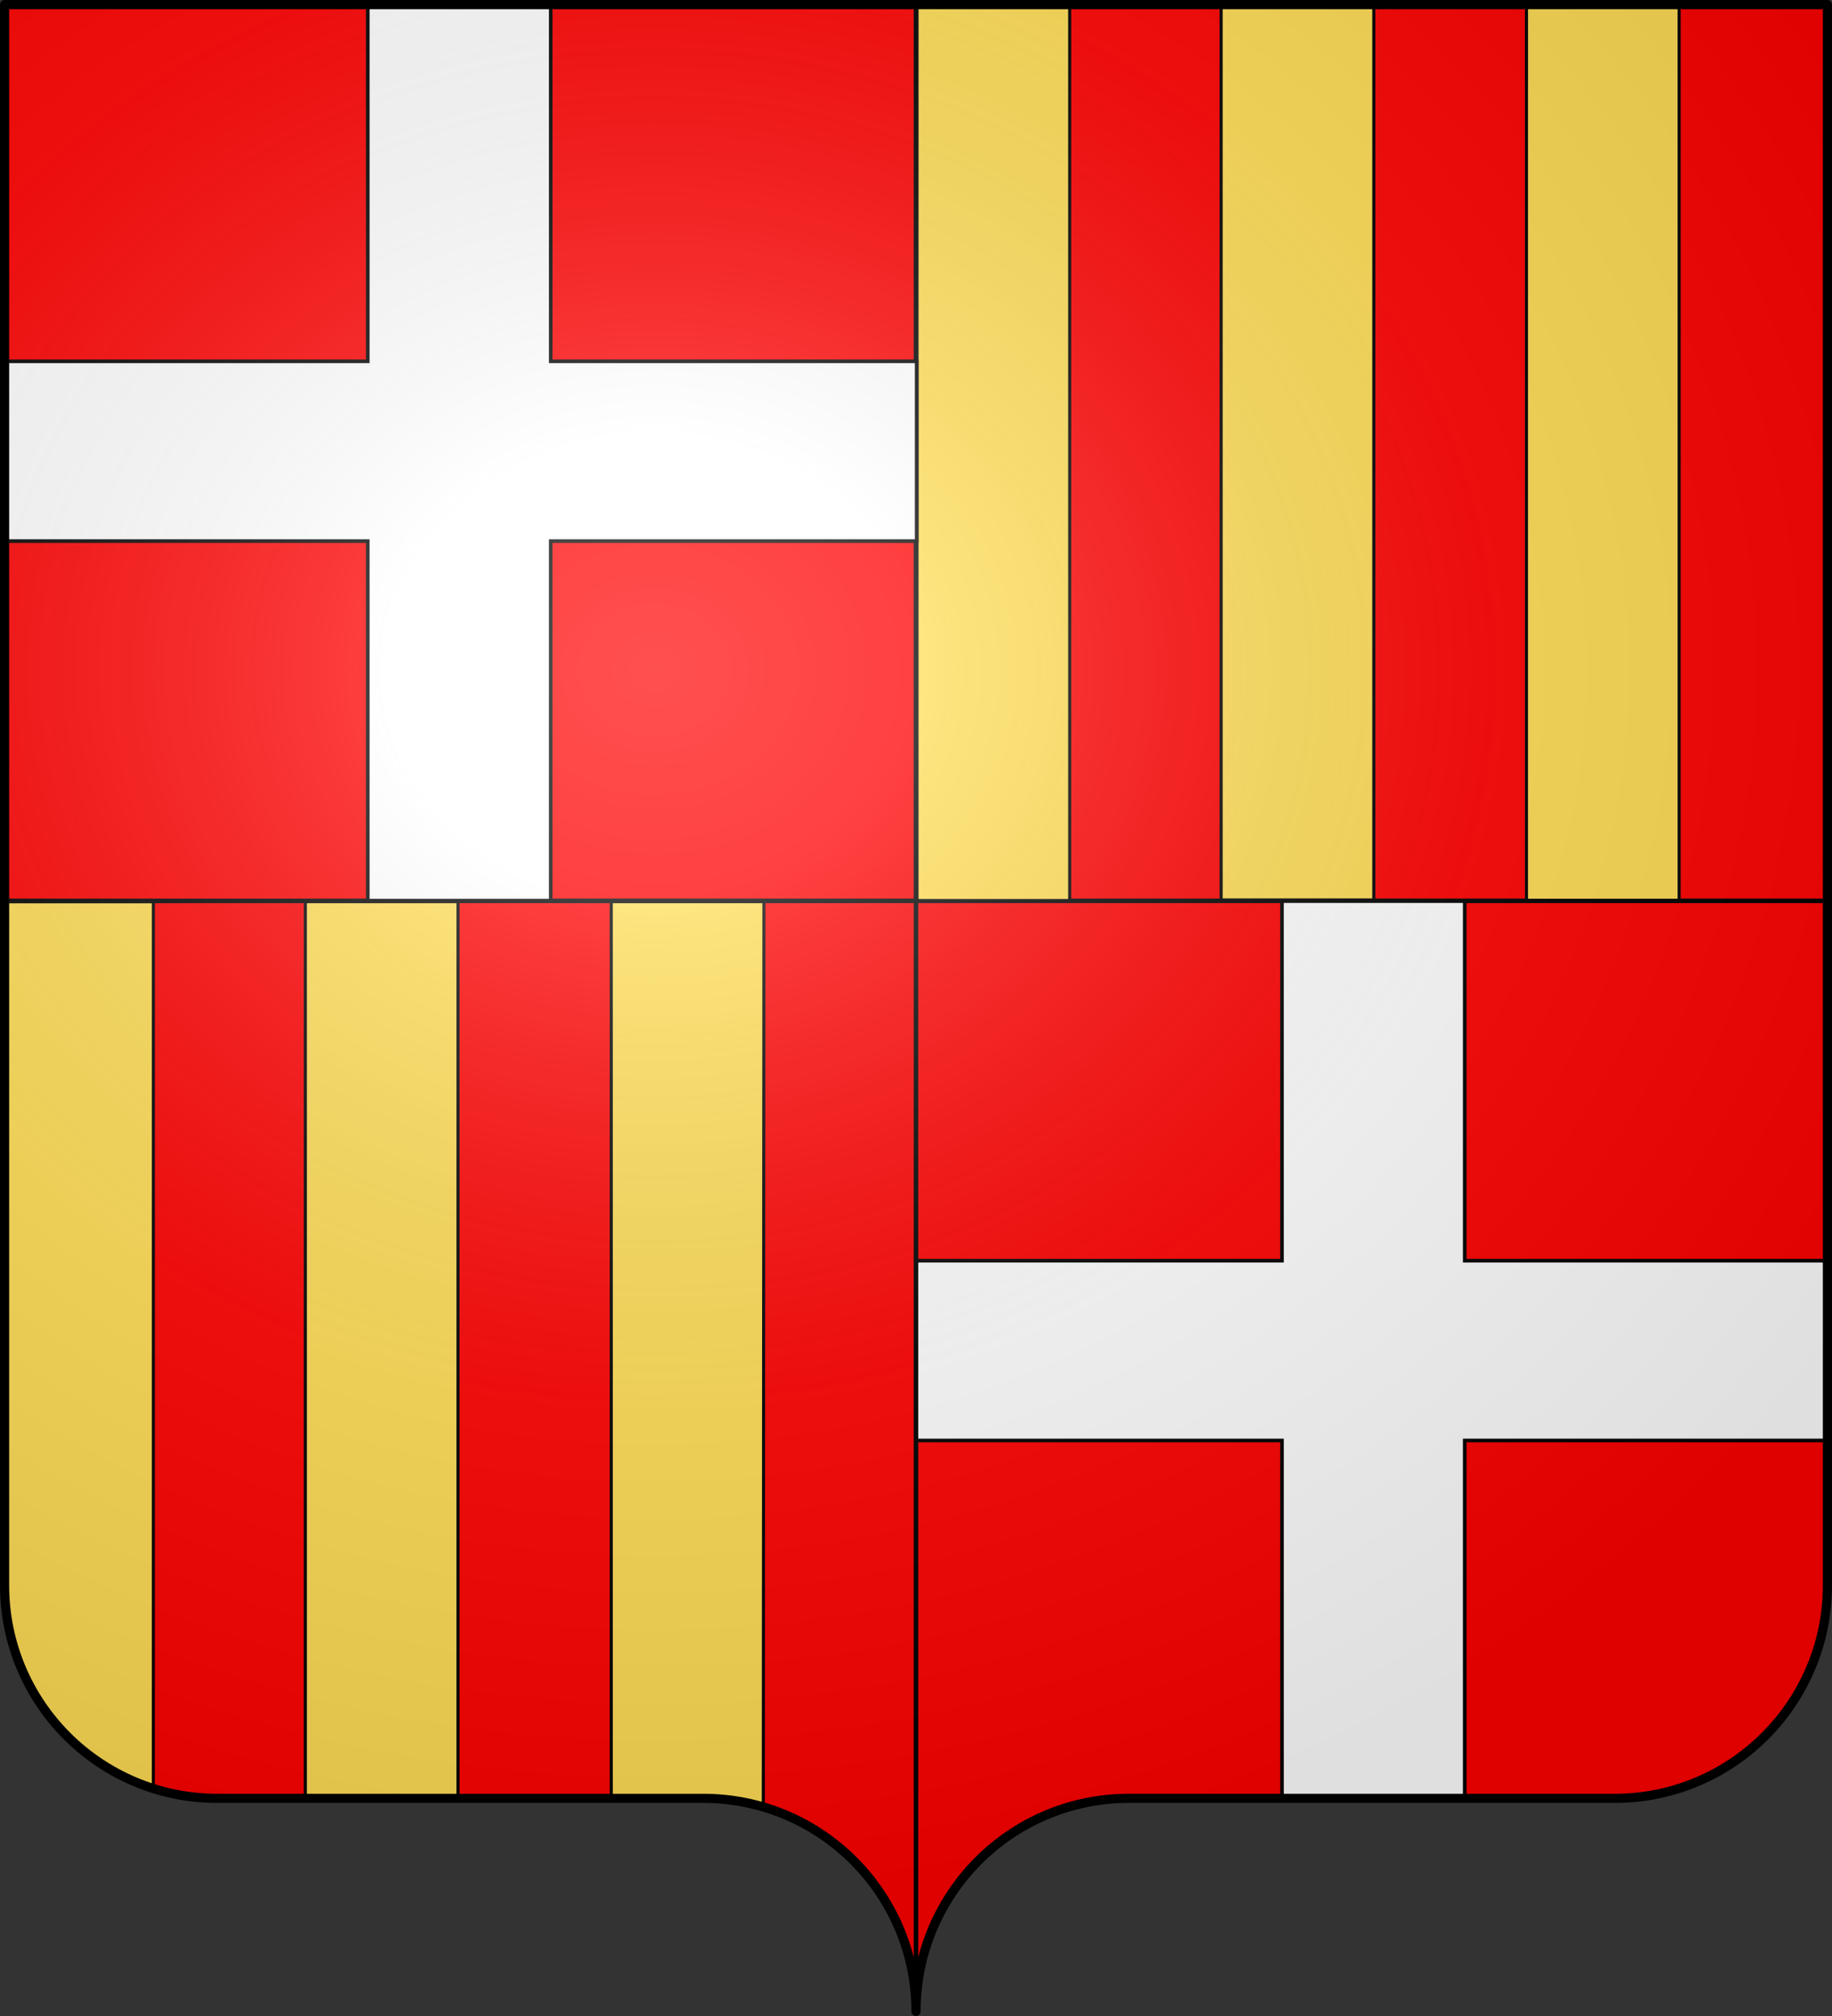
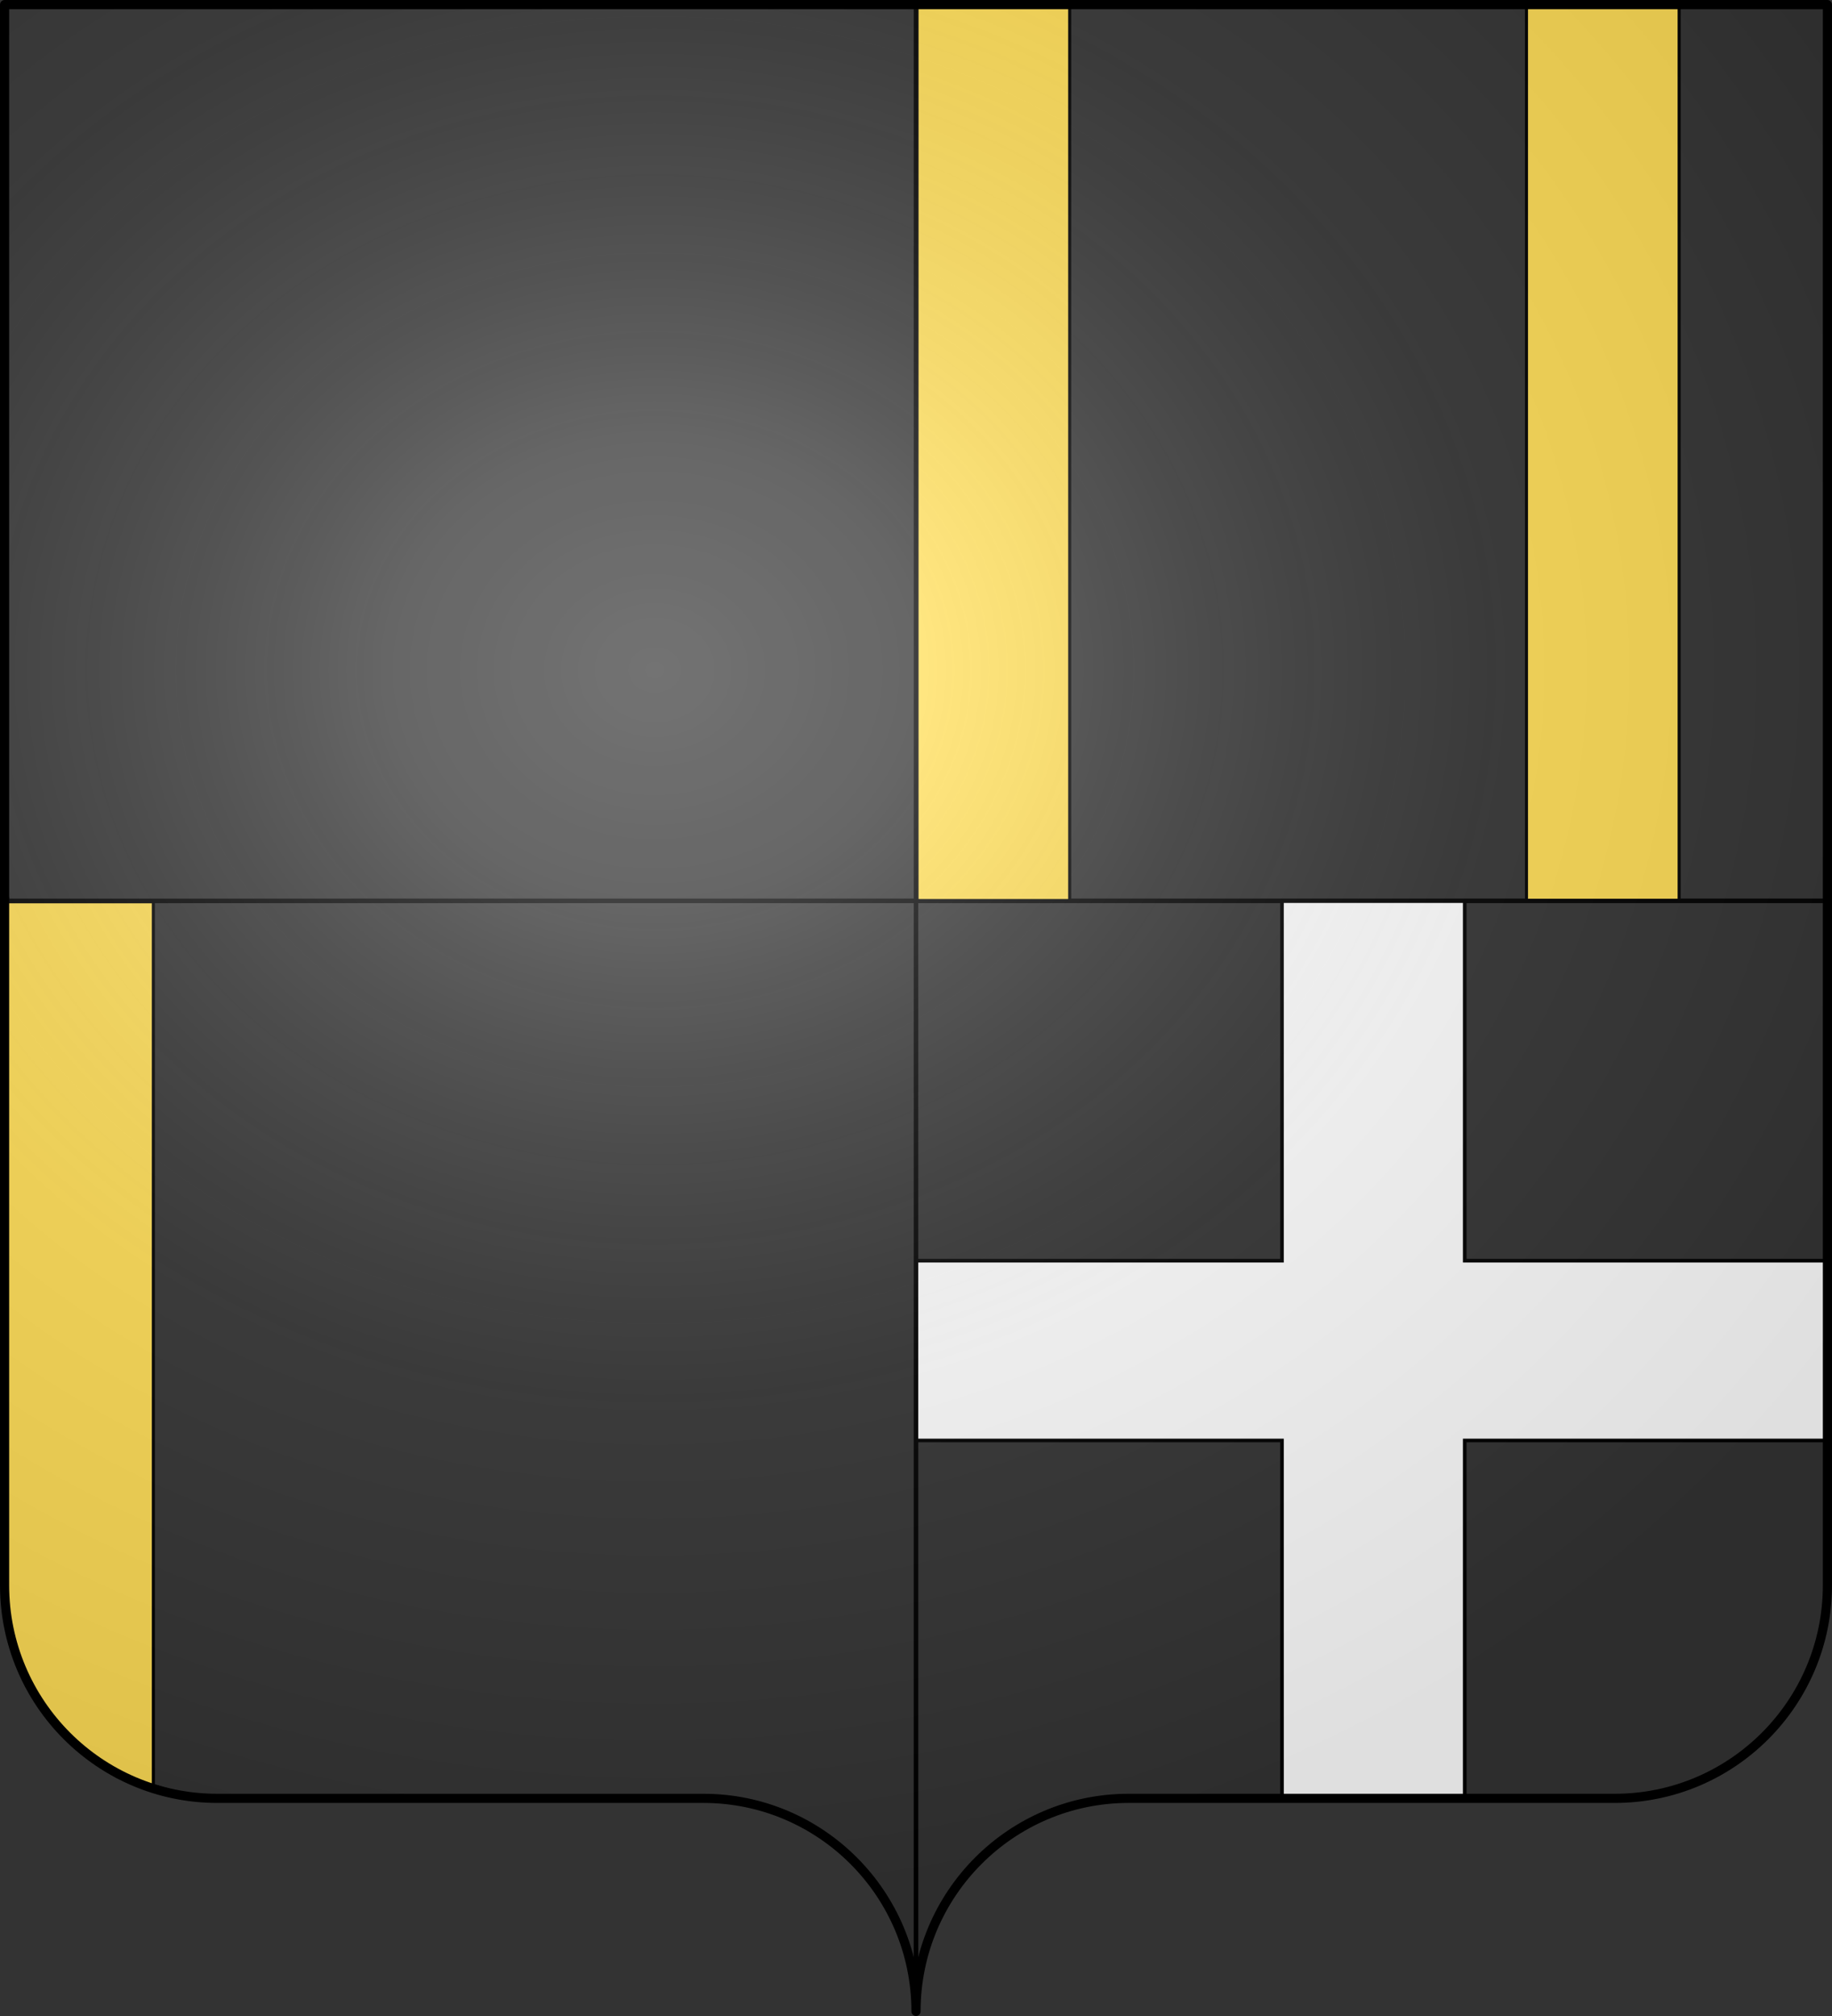
<svg xmlns="http://www.w3.org/2000/svg" xmlns:ns1="http://sodipodi.sourceforge.net/DTD/sodipodi-0.dtd" xmlns:ns2="http://www.inkscape.org/namespaces/inkscape" xmlns:xlink="http://www.w3.org/1999/xlink" height="660" width="600" version="1.0" id="svg2" ns1:version="0.32" ns2:version="0.44" ns1:docname="Copie (2) de Blason carré.svg" ns1:docbase="C:\Documents and Settings\Nicolas\Mes documents\Mes images\Antoine\Héraldique">
  <rect width="100%" height="100%" fill="#333333" stroke="none" />
  <ns1:namedview ns2:window-height="712" ns2:window-width="1024" ns2:pageshadow="2" ns2:pageopacity="0.0" guidetolerance="10.0" gridtolerance="10.0" objecttolerance="10.0" borderopacity="1.0" bordercolor="#666666" pagecolor="#ffffff" id="base" showgrid="false" height="660px" ns2:zoom="0.63" ns2:cx="283.82447" ns2:cy="392.93004" ns2:window-x="-4" ns2:window-y="-4" ns2:current-layer="layer1" />
  <desc id="desc4">Flag of Canton of Valais (Wallis)</desc>
  <defs id="defs6">
    <linearGradient id="linearGradient2893">
      <stop style="stop-color:white;stop-opacity:0.314;" offset="0" id="stop2895" />
      <stop id="stop2897" offset="0.19" style="stop-color:white;stop-opacity:0.251;" />
      <stop style="stop-color:#6b6b6b;stop-opacity:0.125;" offset="0.6" id="stop2901" />
      <stop style="stop-color:black;stop-opacity:0.125;" offset="1" id="stop2899" />
    </linearGradient>
    <radialGradient ns2:collect="always" xlink:href="#linearGradient2893" id="radialGradient2883" cx="203.198" cy="218.01" fx="203.198" fy="218.01" r="300" gradientTransform="matrix(1.36,0,0,1.355,-79.528,-87.645)" gradientUnits="userSpaceOnUse" />
    <linearGradient id="linearGradient2955">
      <stop style="stop-color:white;stop-opacity:0;" offset="0" id="stop2965" />
      <stop style="stop-color:black;stop-opacity:0.646;" offset="1" id="stop2959" />
    </linearGradient>
    <radialGradient ns2:collect="always" xlink:href="#linearGradient2955" id="radialGradient2961" cx="225.524" cy="218.901" fx="225.524" fy="218.901" r="300" gradientTransform="matrix(-4.167939e-4,2.183,-1.884,-3.599562e-4,615.597,-289.121)" gradientUnits="userSpaceOnUse" />
    <polygon id="star" transform="scale(53,53)" points="0,-1 0.588,0.809 -0.951,-0.309 0.951,-0.309 -0.588,0.809 0,-1 " />
    <clipPath id="clip">
      <path d="M 0,-200 L 0,600 L 300,600 L 300,-200 L 0,-200 z " id="path10" />
    </clipPath>
    <radialGradient ns2:collect="always" xlink:href="#linearGradient2955" id="radialGradient1911" gradientUnits="userSpaceOnUse" gradientTransform="matrix(-4.167939e-4,2.183,-1.884,-3.599562e-4,1395.597,-309.121)" cx="225.524" cy="218.901" fx="225.524" fy="218.901" r="300" />
    <radialGradient ns2:collect="always" xlink:href="#linearGradient2955" id="radialGradient2928" cx="-483.508" cy="153.928" fx="-483.508" fy="153.928" r="300" gradientTransform="matrix(0,2.342,-2.291,0,562.913,1323.77)" gradientUnits="userSpaceOnUse" />
    <radialGradient ns2:collect="always" xlink:href="#linearGradient2893" id="radialGradient11919" gradientUnits="userSpaceOnUse" gradientTransform="matrix(1.551,0,0,1.35,-227.894,-51.264)" cx="285.186" cy="200.448" fx="285.186" fy="200.448" r="300" />
  </defs>
  <g ns2:groupmode="layer" id="layer1" ns2:label="Fond écu">
-     <path id="path2014" style="fill:red;fill-opacity:1;fill-rule:nonzero;stroke:none;stroke-width:5;stroke-linecap:round;stroke-linejoin:round;stroke-miterlimit:4;stroke-dashoffset:0;stroke-opacity:1" d="M 300,658.499 C 300,619.995 331.203,588.746 369.65,588.746 C 408.097,588.746 490.403,588.746 528.85,588.746 C 567.297,588.746 598.5,557.496 598.5,518.992 L 598.5,1.5 L 1.5,1.5 L 1.5,518.992 C 1.5,557.496 32.703,588.746 71.15,588.746 C 109.597,588.746 191.903,588.746 230.35,588.746 C 268.797,588.746 300,619.995 300,658.499 z " ns1:nodetypes="cssccccssc" />
    <path style="fill:none;fill-rule:evenodd;stroke:black;stroke-width:1.5;stroke-linecap:butt;stroke-linejoin:miter;stroke-opacity:1;stroke-miterlimit:4;stroke-dasharray:none" d="M 300,0.873 L 300,294.921 L 598.413,294.921 L 598.413,1.667 L 300,0.873 z " id="path1892" ns1:nodetypes="ccccc" />
    <path style="fill:#fd5;fill-rule:evenodd;stroke:black;stroke-width:1px;stroke-linecap:butt;stroke-linejoin:miter;stroke-opacity:1" d="M 300.334,1.27 L 300.334,294.822 L 350.334,294.822 L 350.334,1.666 L 300.334,1.27 z " id="path1894" />
-     <path id="path1896" d="M 399.937,1.27 L 399.937,294.623 L 449.938,294.623 L 449.938,1.666 L 399.937,1.27 z " style="fill:#fd5;fill-rule:evenodd;stroke:black;stroke-width:0.999px;stroke-linecap:butt;stroke-linejoin:miter;stroke-opacity:1" />
    <path style="fill:#fd5;fill-rule:evenodd;stroke:black;stroke-width:1px;stroke-linecap:butt;stroke-linejoin:miter;stroke-opacity:1" d="M 499.937,1.27 L 499.937,294.722 L 549.937,294.722 L 549.937,1.666 L 499.937,1.27 z " id="path1898" />
    <path style="fill:none;fill-rule:evenodd;stroke:black;stroke-width:1.5;stroke-linecap:butt;stroke-linejoin:miter;stroke-opacity:1;stroke-miterlimit:4;stroke-dasharray:none" d="M 300,294.921 L 300,653.651 L 297.817,639.762 L 290.079,621.905 L 277.778,607.024 L 261.706,596.111 L 241.27,588.968 L 221.032,588.373 L 63.69,588.77 L 38.492,581.429 L 23.016,569.921 L 8.929,551.865 L 3.571,536.984 L 0.992,516.944 L 2.245,294.661 L 1.403,294.942 L 300,294.921 z " id="path1902" />
    <path style="fill:#fd5;fill-rule:evenodd;stroke:black;stroke-width:1px;stroke-linecap:butt;stroke-linejoin:miter;stroke-opacity:1" d="M 0.842,295.222 L 50.227,295.222 L 50.227,585.081 L 35.917,579.474 L 19.361,566.018 L 10.663,553.684 L 3.648,537.425 L 1.683,523.128 L 0.842,295.222 z " id="path1904" />
-     <path style="fill:#fd5;fill-rule:evenodd;stroke:black;stroke-width:1px;stroke-linecap:butt;stroke-linejoin:miter;stroke-opacity:1" d="M 100,295.201 L 150,295.201 L 150,588.77 L 100,588.77 L 100,295.201 z " id="path1906" />
-     <path id="path1908" d="M 200.192,295.201 L 250.193,295.201 L 249.994,591.746 C 233.791,587.98 217.19,588.178 200.192,588.773 L 200.192,295.201 z " style="fill:#fd5;fill-rule:evenodd;stroke:black;stroke-width:1px;stroke-linecap:butt;stroke-linejoin:miter;stroke-opacity:1" ns1:nodetypes="ccccc" />
-     <path style="fill:white;fill-rule:evenodd;stroke:black;stroke-width:1.188px;stroke-linecap:butt;stroke-linejoin:miter;stroke-opacity:1" d="M 120.451,0.57 L 120.451,118.285 L 0.604,118.285 L 0.604,177.142 L 120.451,177.142 L 120.451,294.857 L 180.375,294.857 L 180.375,177.142 L 300.222,177.142 L 300.222,118.285 L 180.375,118.285 L 180.375,0.57 L 120.451,0.57 z " id="path1918" />
    <path id="path1920" d="M 419.86,295.014 L 419.86,412.729 L 300.148,412.729 L 300.148,471.587 L 419.86,471.587 L 419.86,589.302 L 479.716,589.302 L 479.716,471.587 L 599.429,471.587 L 599.429,412.729 L 479.716,412.729 L 479.716,295.014 L 419.86,295.014 z " style="fill:white;fill-rule:evenodd;stroke:black;stroke-width:1.187px;stroke-linecap:butt;stroke-linejoin:miter;stroke-opacity:1" />
  </g>
  <g ns2:groupmode="layer" id="layer2" ns2:label="Meubles" ns1:insensitive="true" />
  <g ns2:groupmode="layer" id="layer3" ns2:label="Reflet final" ns1:insensitive="true">
    <path id="path2875" style="fill:url(#radialGradient11919);fill-opacity:1;fill-rule:evenodd;stroke:none;stroke-width:3;stroke-linecap:butt;stroke-linejoin:miter;stroke-miterlimit:4;stroke-dasharray:none;stroke-opacity:1" d="M 1.5,1.5 L 1.5,518.991 C 1.5,557.496 32.703,588.746 71.15,588.746 C 109.597,588.746 191.903,588.746 230.35,588.746 C 268.797,588.745 300,619.996 300,658.5 C 300,619.996 331.203,588.746 369.65,588.746 C 408.097,588.745 490.403,588.746 528.85,588.746 C 567.297,588.746 598.5,557.496 598.5,518.991 L 598.5,1.5 L 1.5,1.5 z " />
  </g>
  <g ns2:groupmode="layer" id="layer4" ns2:label="Contour final" ns1:insensitive="true">
    <path id="path1572" style="fill:none;fill-opacity:1;fill-rule:nonzero;stroke:black;stroke-width:3;stroke-linecap:round;stroke-linejoin:round;stroke-miterlimit:4;stroke-dasharray:none;stroke-dashoffset:0;stroke-opacity:1" d="M 300,658.5 C 300,619.996 331.203,588.746 369.65,588.746 C 408.097,588.746 490.403,588.746 528.85,588.746 C 567.297,588.746 598.5,557.497 598.5,518.993 L 598.5,1.5 L 1.5,1.5 L 1.5,518.993 C 1.5,557.497 32.703,588.746 71.15,588.746 C 109.597,588.746 191.903,588.746 230.35,588.746 C 268.797,588.746 300,619.996 300,658.5 z " ns1:nodetypes="cssccccssc" />
  </g>
</svg>